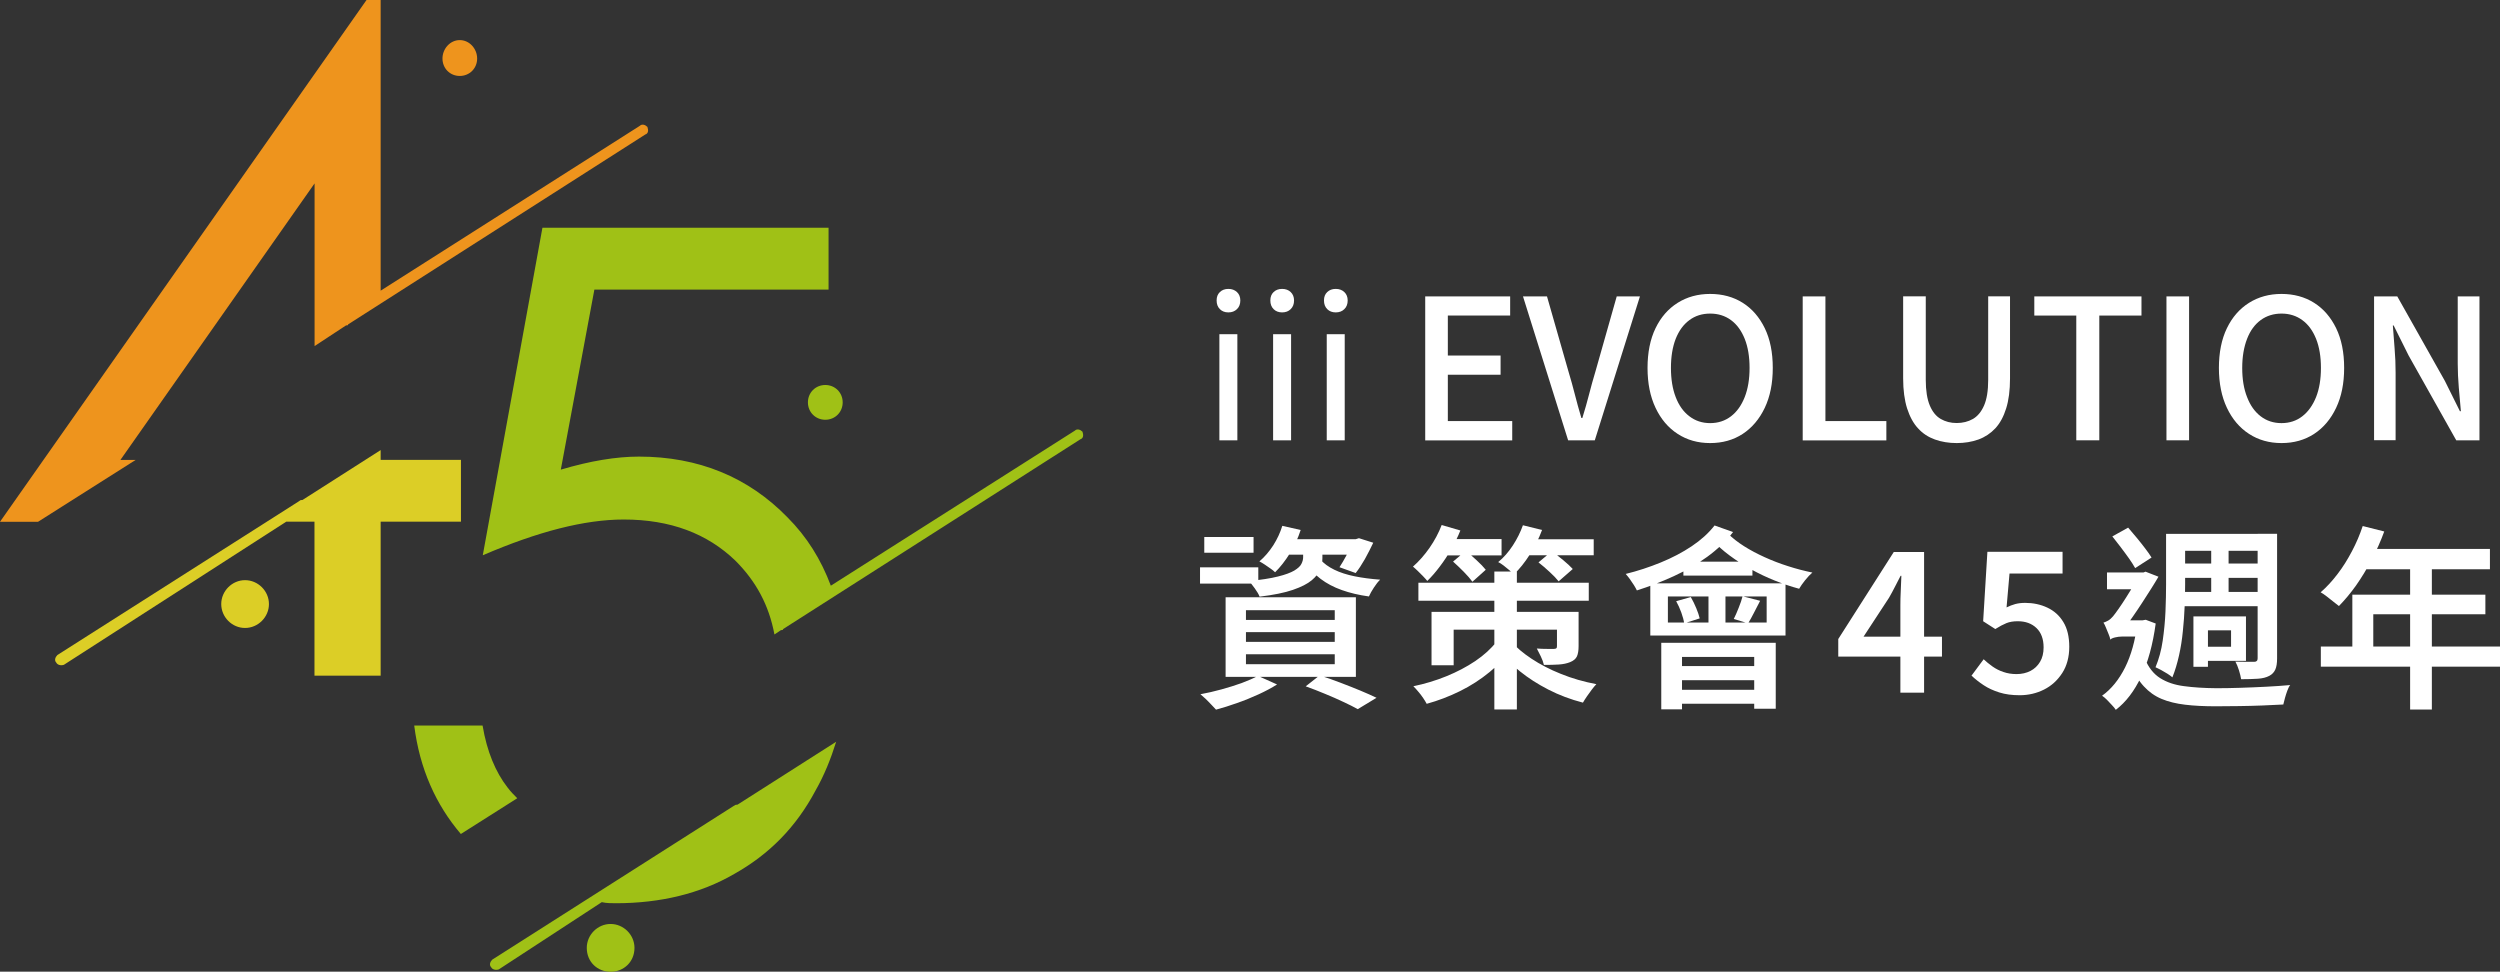
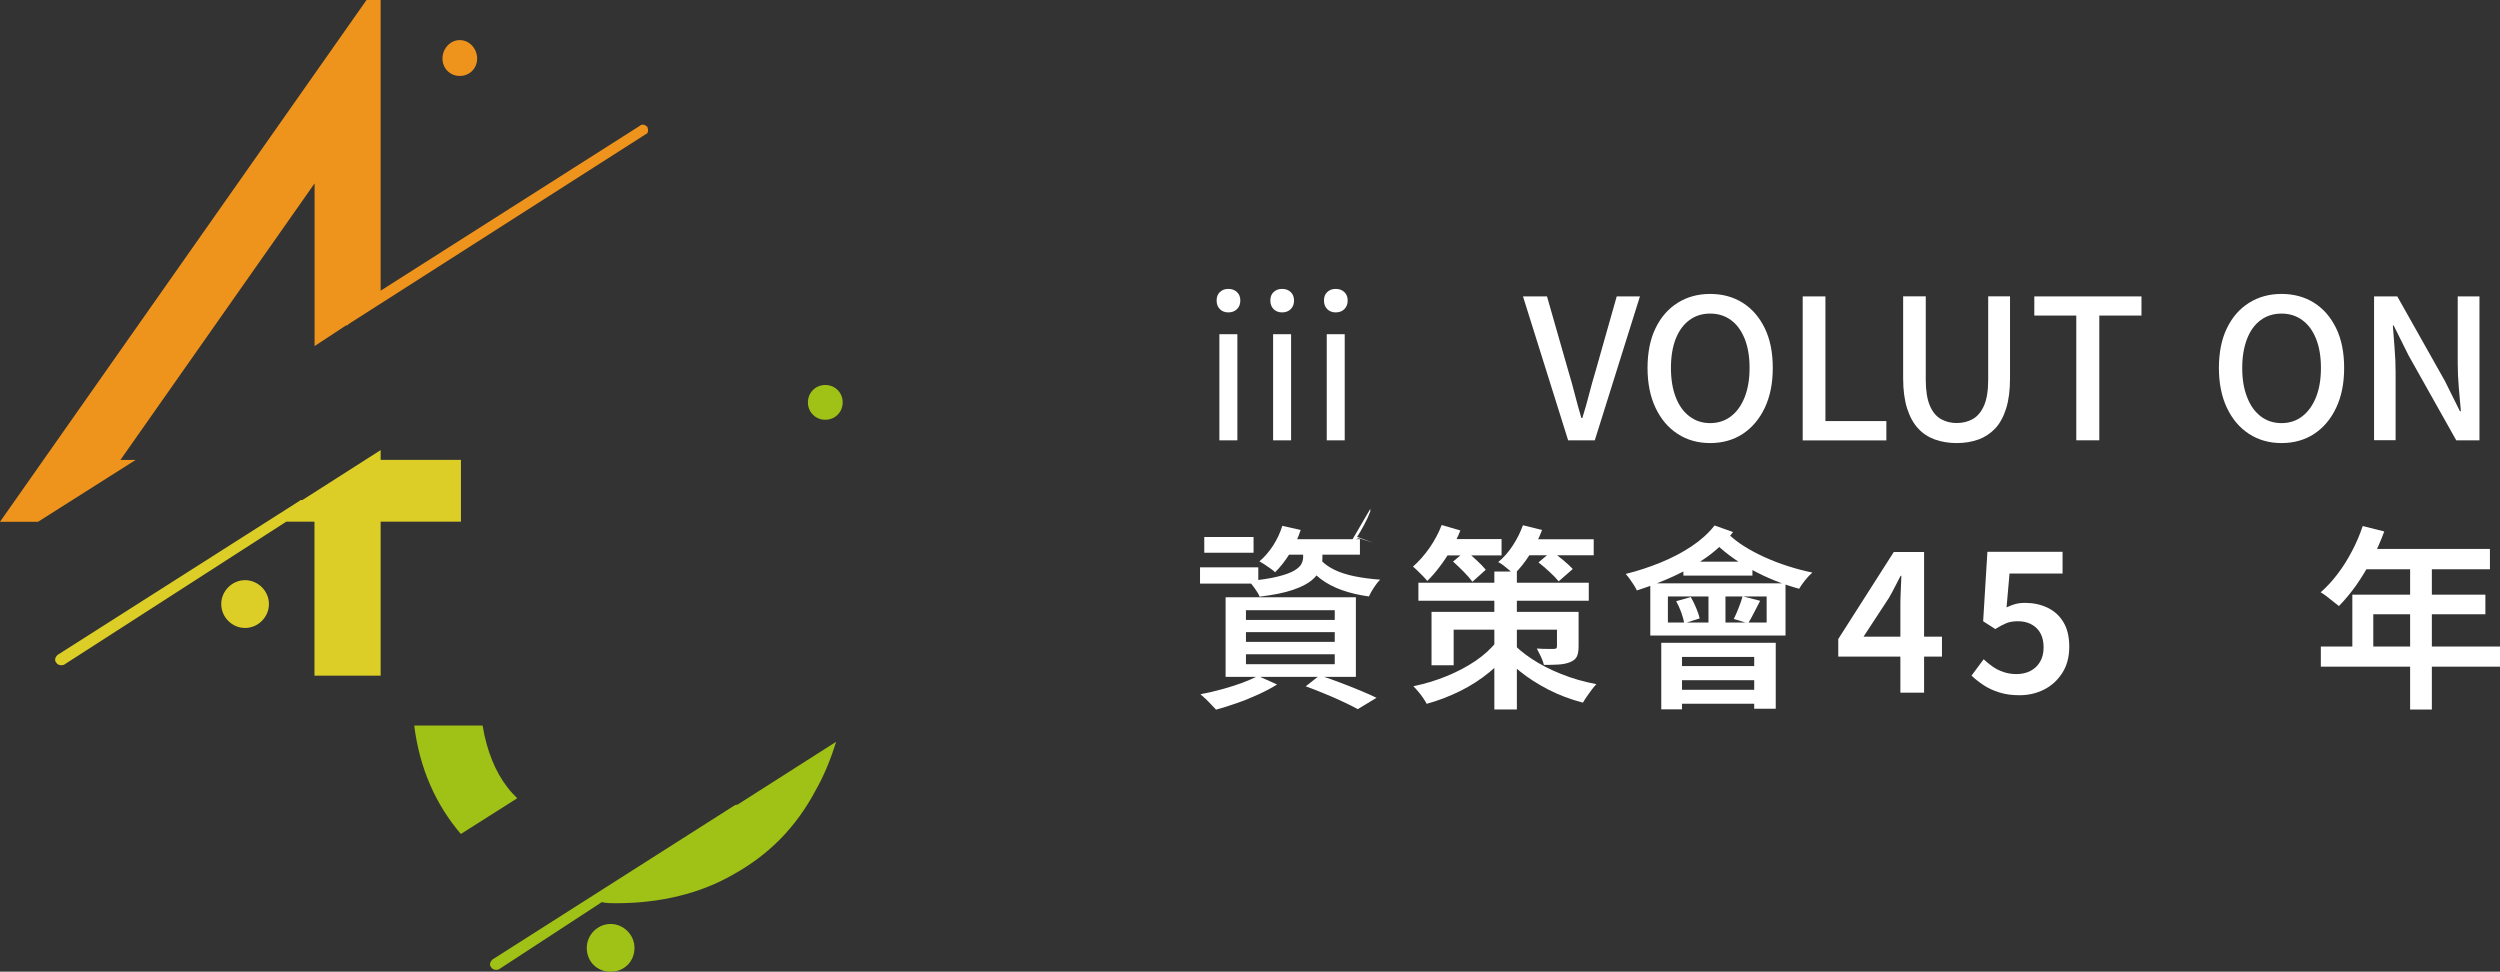
<svg xmlns="http://www.w3.org/2000/svg" id="_圖層_2" data-name="圖層 2" viewBox="0 0 253.12 98.38">
  <rect x="0" y="0" width="253.12" height="98.38" fill="#333333" stroke="none" />
  <defs>
    <style>
      .cls-1 {
        fill: #dcce26;
      }

      .cls-1, .cls-2, .cls-3, .cls-4 {
        stroke-width: 0px;
      }

      .cls-2 {
        fill: #a0c116;
      }

      .cls-3 {
        fill: #fff;
      }

      .cls-4 {
        fill: #ee941d;
      }
    </style>
  </defs>
  <g id="_圖層_1-2" data-name="圖層 1">
    <g>
      <g>
        <path class="cls-4" d="m37.11,0h1.43v29.43l26.24-16.69c.22-.22.55-.11.77.11.11.33.11.66-.22.77l-30.08,19.22c0,.11-.11.11-.22.11l-3.18,2.09v-16.47l-19.66,28h1.54l-9.88,6.26H0L37.11,0Z" />
        <path class="cls-4" d="m46.55,4.06c.99,0,1.76.88,1.76,1.87s-.77,1.76-1.76,1.76-1.75-.77-1.75-1.76.77-1.87,1.75-1.87h0Z" />
        <path class="cls-1" d="m24.81,58.74c1.32,0,2.42,1.1,2.42,2.42s-1.1,2.42-2.42,2.42-2.41-1.1-2.41-2.42,1.1-2.42,2.41-2.42h0Z" />
        <path class="cls-1" d="m30.3,50.73c.11-.11.22-.11.33-.11l7.91-5.05v.99h8.13v6.26h-8.13v15.59h-6.7v-15.59h-2.86l-22.51,14.49c-.33.11-.66,0-.77-.22-.22-.22-.11-.55.11-.77l24.49-15.59Z" />
        <g>
-           <path class="cls-2" d="m83.89,23.06v6.26h-23.71l-3.4,18.23c2.96-.88,5.6-1.32,7.91-1.32,6.04,0,11.09,2.09,15.04,6.15,1.98,1.98,3.4,4.28,4.39,6.92l24.71-15.7c.22-.22.55-.11.77.11.11.33.11.66-.22.77l-30.09,19.21c0,.11-.11.11-.22.11l-.66.44c-.55-2.96-1.86-5.38-3.95-7.47-2.85-2.75-6.59-4.17-11.31-4.17-3.95,0-8.67,1.21-14.27,3.62l6.04-33.16h28.99Z" />
          <path class="cls-2" d="m83.56,38.98c.99,0,1.76.77,1.76,1.76s-.77,1.76-1.76,1.76-1.76-.77-1.76-1.76.77-1.76,1.76-1.76h0Z" />
          <path class="cls-2" d="m61.82,93.55c1.32,0,2.42,1.1,2.42,2.42,0,1.43-1.1,2.42-2.42,2.42s-2.41-.99-2.41-2.42c0-1.32,1.1-2.42,2.41-2.42h0Z" />
          <path class="cls-2" d="m74.34,81.58c.11-.11.22-.11.33-.11l9.99-6.37c-.55,1.76-1.21,3.4-2.09,4.94-1.98,3.73-4.72,6.48-8.24,8.45-3.4,1.98-7.47,2.96-11.97,2.96-.44,0-.99,0-1.43-.11l-10.43,6.81c-.33.11-.66,0-.77-.22-.22-.22-.11-.55.11-.77l24.49-15.59Z" />
          <path class="cls-2" d="m46.66,84.44c-2.52-2.96-4.17-6.59-4.72-10.98h6.92c.44,2.63,1.32,4.72,2.52,6.26.33.44.66.77.99,1.1l-5.71,3.62Z" />
        </g>
      </g>
      <g>
        <g>
-           <path class="cls-3" d="m121.5,57.44h5.9v1.65h-5.9v-1.65Zm5.86,10.99l1.94.87c-.54.34-1.17.68-1.87,1s-1.43.62-2.18.88c-.75.27-1.46.49-2.13.67-.13-.14-.29-.32-.48-.51-.18-.2-.38-.39-.57-.58-.2-.19-.38-.35-.53-.47.7-.13,1.41-.29,2.13-.49s1.4-.41,2.04-.64c.64-.24,1.19-.48,1.66-.73Zm-5.43-14.06h4.99v1.59h-4.99v-1.59Zm2.16,6.1h13.19v8.06h-13.19v-8.06Zm2.06,1.31v.99h8.99v-.99h-8.99Zm0,2.22v.99h8.99v-.99h-8.99Zm0,2.24v1.01h8.99v-1.01h-8.99Zm5.8-10.48h1.94v.75c0,.37-.07.75-.22,1.13-.15.38-.43.75-.86,1.11-.43.36-1.06.68-1.9.97-.84.29-1.96.52-3.38.69-.09-.24-.25-.51-.48-.83-.22-.32-.43-.57-.63-.75,1.24-.12,2.23-.27,2.97-.46.74-.18,1.29-.39,1.65-.6.36-.22.61-.44.72-.67.12-.23.18-.46.18-.68v-.65Zm-2.12-2.52l1.86.42c-.27.83-.63,1.62-1.1,2.38-.47.75-.97,1.39-1.49,1.9-.12-.12-.28-.25-.47-.38-.19-.13-.39-.27-.58-.4-.2-.13-.38-.24-.54-.32.53-.45.99-.99,1.4-1.62.4-.63.71-1.29.92-1.98Zm-.2,1.35h8.06v1.57h-8.06v-1.57Zm4.06,2.06c.34.4.81.74,1.4,1.03.59.29,1.28.51,2.07.67.79.16,1.65.27,2.58.34-.2.19-.41.45-.63.79-.22.34-.4.65-.51.91-1.02-.14-1.94-.36-2.75-.65-.82-.29-1.53-.67-2.14-1.13-.61-.46-1.11-1.01-1.51-1.65l1.51-.32Zm-1.49,12.84l1.41-1.11c.69.22,1.39.47,2.1.74.71.27,1.39.54,2.02.8.63.26,1.18.51,1.64.73l-1.9,1.15c-.4-.22-.88-.47-1.45-.73-.57-.27-1.18-.54-1.84-.81-.66-.28-1.32-.53-1.98-.77Zm4.75-14.9h.32l.32-.1,1.45.46c-.25.54-.54,1.09-.85,1.66-.32.56-.63,1.03-.93,1.41l-1.64-.59c.22-.34.47-.75.72-1.23.26-.48.46-.92.62-1.35v-.26Z" />
+           <path class="cls-3" d="m121.5,57.44h5.9v1.65h-5.9v-1.65Zm5.86,10.99l1.94.87c-.54.34-1.17.68-1.87,1s-1.43.62-2.18.88c-.75.27-1.46.49-2.13.67-.13-.14-.29-.32-.48-.51-.18-.2-.38-.39-.57-.58-.2-.19-.38-.35-.53-.47.7-.13,1.41-.29,2.13-.49s1.4-.41,2.04-.64c.64-.24,1.19-.48,1.66-.73Zm-5.43-14.06h4.99v1.59h-4.99v-1.59Zm2.16,6.1h13.19v8.06h-13.19v-8.06Zm2.06,1.31v.99h8.99v-.99h-8.99Zm0,2.22v.99h8.99v-.99h-8.99Zm0,2.24v1.01h8.99v-1.01h-8.99Zm5.8-10.48h1.94v.75c0,.37-.07.75-.22,1.13-.15.38-.43.75-.86,1.11-.43.36-1.06.68-1.9.97-.84.29-1.96.52-3.38.69-.09-.24-.25-.51-.48-.83-.22-.32-.43-.57-.63-.75,1.24-.12,2.23-.27,2.97-.46.74-.18,1.29-.39,1.65-.6.36-.22.61-.44.72-.67.12-.23.18-.46.18-.68v-.65Zm-2.12-2.52l1.86.42c-.27.83-.63,1.62-1.1,2.38-.47.75-.97,1.39-1.49,1.9-.12-.12-.28-.25-.47-.38-.19-.13-.39-.27-.58-.4-.2-.13-.38-.24-.54-.32.53-.45.99-.99,1.4-1.62.4-.63.71-1.29.92-1.98Zm-.2,1.35h8.06v1.57h-8.06v-1.57Zm4.06,2.06c.34.4.81.74,1.4,1.03.59.29,1.28.51,2.07.67.79.16,1.65.27,2.58.34-.2.19-.41.45-.63.79-.22.34-.4.65-.51.91-1.02-.14-1.94-.36-2.75-.65-.82-.29-1.53-.67-2.14-1.13-.61-.46-1.11-1.01-1.51-1.65l1.51-.32Zm-1.49,12.84l1.41-1.11c.69.22,1.39.47,2.1.74.71.27,1.39.54,2.02.8.63.26,1.18.51,1.64.73l-1.9,1.15c-.4-.22-.88-.47-1.45-.73-.57-.27-1.18-.54-1.84-.81-.66-.28-1.32-.53-1.98-.77Zm4.75-14.9h.32l.32-.1,1.45.46l-1.64-.59c.22-.34.47-.75.72-1.23.26-.48.46-.92.62-1.35v-.26Z" />
          <path class="cls-3" d="m145.98,53.16l1.88.55c-.25.63-.56,1.26-.92,1.89-.36.63-.75,1.22-1.17,1.77-.42.56-.84,1.04-1.26,1.45-.11-.13-.24-.29-.42-.47s-.35-.36-.54-.54c-.19-.18-.35-.33-.49-.44.59-.52,1.15-1.15,1.67-1.89.52-.75.93-1.52,1.24-2.33Zm5.53,11.82l1.6.62c-.63.9-1.4,1.72-2.3,2.45-.9.74-1.89,1.38-2.98,1.92-1.09.54-2.22.97-3.38,1.29-.09-.17-.21-.37-.36-.59-.15-.22-.31-.44-.49-.64-.17-.21-.34-.39-.5-.55,1.15-.24,2.26-.57,3.34-1.01,1.08-.44,2.05-.95,2.93-1.54.88-.6,1.59-1.24,2.13-1.94Zm-7.9-5.98h17.25v1.82h-17.25v-1.82Zm1.33,2.95h13.81v1.8h-11.57v3.61h-2.24v-5.41Zm.83-7.37h6.26v1.65h-6.26v-1.65Zm1.35,2.28l1.29-1.09c.34.28.71.6,1.1.96.39.36.7.68.92.96l-1.35,1.21c-.21-.29-.51-.63-.88-1.01-.38-.38-.74-.73-1.08-1.03Zm4.18,1.01h2.28v13.96h-2.28v-13.96Zm2.89-4.69l1.94.48c-.32.86-.73,1.69-1.24,2.49-.51.8-1.05,1.47-1.61,2.01-.11-.12-.26-.26-.45-.42-.19-.16-.39-.32-.59-.48-.21-.16-.39-.28-.55-.35.56-.46,1.05-1.02,1.48-1.68.43-.66.77-1.34,1.02-2.04Zm-1.15,11.8c.49.57,1.16,1.14,2.02,1.71.86.57,1.85,1.09,2.98,1.54,1.13.46,2.33.8,3.59,1.04-.14.15-.3.33-.47.56-.16.22-.33.45-.49.68-.16.23-.29.44-.4.63-1.24-.32-2.41-.76-3.5-1.32-1.09-.56-2.05-1.18-2.88-1.85-.83-.67-1.5-1.33-2-1.96l1.13-1.03Zm.95-10.38h7.37v1.62h-7.37v-1.62Zm3.66,7.35h2.18v3.47c0,.45-.06.8-.17,1.04-.11.24-.34.44-.69.58-.32.13-.7.21-1.14.24-.44.03-.95.04-1.51.04-.07-.28-.17-.57-.32-.87s-.28-.57-.4-.79c.36.03.71.04,1.05.04h.67c.12,0,.2-.02.25-.06.05-.04.07-.11.07-.22v-3.47Zm-1.88-5.01l1.35-1.13c.36.27.74.56,1.15.9.41.34.73.64.97.9l-1.43,1.25c-.22-.28-.53-.6-.92-.96-.39-.36-.76-.68-1.12-.96Z" />
          <path class="cls-3" d="m173.59,53.2l1.88.67c-.71.92-1.59,1.76-2.62,2.51-1.04.75-2.17,1.4-3.39,1.96-1.22.56-2.47,1.04-3.73,1.44-.07-.14-.16-.32-.3-.54-.13-.21-.28-.42-.42-.62-.15-.21-.29-.37-.41-.51,1.22-.3,2.4-.69,3.55-1.16,1.15-.47,2.2-1.02,3.14-1.65s1.71-1.33,2.31-2.1Zm-6.5,5.86h13.69v5.29h-13.69v-5.29Zm1.11,6.02h11.59v6.68h-2.18v-5.25h-7.31v5.31h-2.1v-6.74Zm.67-4.69v2.64h10v-2.64h-10Zm.54,7.05h9.09v1.43h-9.09v-1.43Zm0,2.4h9.11v1.41h-9.11v-1.41Zm.3-8.97l1.48-.42c.2.34.38.72.55,1.12s.28.75.35,1.04l-1.57.5c-.04-.3-.14-.67-.29-1.09-.15-.42-.33-.8-.52-1.15Zm.73-4h6.99v1.41h-6.99v-1.41Zm2.54,2.65h1.72v4.16h-1.72v-4.16Zm1.98-5.49c.45.45.99.87,1.62,1.27.63.4,1.33.77,2.08,1.11.75.34,1.54.65,2.37.91.83.27,1.65.48,2.47.65-.22.19-.47.44-.73.77-.26.33-.47.62-.61.87-.82-.22-1.64-.5-2.47-.83-.83-.33-1.62-.71-2.4-1.14-.77-.43-1.49-.89-2.16-1.39-.67-.49-1.25-1.02-1.75-1.57l1.59-.65Zm1.47,6.34l1.78.46c-.22.42-.44.84-.64,1.24s-.4.75-.58,1.04l-1.45-.44c.16-.32.33-.7.5-1.14.18-.44.31-.83.39-1.16Z" />
          <path class="cls-3" d="m192.41,70.12v-8.87c0-.41.01-.9.04-1.47s.05-1.07.06-1.48h-.08c-.19.36-.37.72-.56,1.09-.19.37-.39.75-.61,1.13l-2.58,3.94h7.94v2.02h-10.5v-1.78l5.62-8.81h3.07v14.24h-2.42Z" />
          <path class="cls-3" d="m204.48,70.39c-.77,0-1.45-.09-2.05-.28s-1.13-.43-1.58-.73c-.46-.3-.87-.63-1.24-.97l1.23-1.66c.28.26.58.51.91.74.33.23.7.42,1.1.55.4.14.84.21,1.32.21.53,0,1-.11,1.41-.32.41-.21.73-.52.97-.92.24-.4.36-.89.36-1.46,0-.84-.24-1.5-.72-1.96-.48-.46-1.11-.69-1.89-.69-.45,0-.83.06-1.15.19-.32.13-.7.33-1.13.6l-1.23-.79.43-7.03h7.61v2.2h-5.37l-.3,3.43c.29-.14.58-.26.88-.34s.63-.12,1-.12c.82,0,1.57.16,2.25.48s1.22.8,1.62,1.46c.4.65.6,1.49.6,2.51s-.24,1.92-.71,2.65c-.48.74-1.09,1.3-1.85,1.68-.76.38-1.58.57-2.46.57Z" />
-           <path class="cls-3" d="m216.4,62.81h.51l.34-.06,1.01.38c-.29,2.13-.78,3.92-1.47,5.38-.69,1.46-1.55,2.58-2.57,3.36-.09-.14-.22-.31-.4-.49s-.34-.36-.51-.54c-.17-.17-.33-.3-.48-.4.94-.67,1.71-1.63,2.33-2.86.61-1.23,1.03-2.72,1.24-4.45v-.32Zm-2.73,1.96c-.03-.16-.08-.35-.18-.57-.09-.22-.18-.45-.27-.66-.09-.22-.17-.39-.25-.5.16-.05.32-.12.48-.21.16-.09.32-.23.49-.43.12-.14.3-.39.55-.74s.51-.75.79-1.19c.28-.44.55-.87.8-1.29.25-.42.45-.76.59-1.02v-.06l.56-.22,1.31.51c-.2.35-.44.74-.73,1.2-.29.46-.59.93-.91,1.42-.32.49-.63.96-.94,1.4-.31.45-.59.83-.84,1.15-.3.16-.55.3-.73.43-.19.13-.35.25-.49.39-.15.13-.22.26-.22.4Zm-.34-6.81h3.9v1.7h-3.9v-1.7Zm.34,6.81v-1.54l.79-.42h2.65v1.64h-2.28c-.22,0-.46.03-.7.09-.24.06-.4.14-.48.23Zm.2-10.46l1.6-.89c.29.33.58.68.88,1.04.3.36.58.72.84,1.06.27.35.48.65.65.93l-1.66,1.07c-.16-.29-.37-.62-.63-.99s-.55-.75-.84-1.14c-.3-.39-.58-.75-.84-1.08Zm3.29,12.38c.37.89.88,1.54,1.54,1.96s1.47.7,2.42.82c.95.13,2.04.2,3.27.21.71,0,1.51-.01,2.39-.04.88-.03,1.76-.06,2.66-.11s1.71-.1,2.44-.17c-.11.13-.2.32-.29.56-.09.24-.17.49-.24.74s-.13.48-.17.67c-.66.04-1.37.07-2.14.1-.77.03-1.55.05-2.35.06-.8.01-1.58.02-2.35.02-1.16,0-2.2-.05-3.1-.16-.91-.11-1.7-.3-2.39-.59-.69-.29-1.29-.72-1.8-1.28-.52-.56-.96-1.3-1.33-2.21l1.43-.59Zm2.14-12.64h1.94v5.13c0,.67-.02,1.41-.05,2.23-.03.81-.09,1.64-.18,2.49-.08.84-.21,1.67-.39,2.47s-.4,1.54-.67,2.21c-.12-.11-.28-.22-.49-.36-.21-.13-.43-.26-.65-.38s-.42-.21-.57-.28c.34-.82.59-1.72.73-2.7.14-.98.24-1.97.28-2.96.04-.99.06-1.89.06-2.71v-5.13Zm1.17,0h9.03v1.72h-9.03v-1.72Zm.37,5.88h8.34v1.45h-8.34v-1.45Zm.16-2.87h7.96v1.45h-7.96v-1.45Zm1.09,5.35h5.31v4.5h-1.51v-3.09h-2.34v3.69h-1.47v-5.09Zm.26,3.07h4.85v1.43h-4.85v-1.43Zm1.53-9.9h1.76v4.89h-1.76v-4.89Zm4.71-1.53h1.96v12.62c0,.48-.06.85-.18,1.12s-.32.49-.61.64c-.3.16-.69.26-1.15.29-.46.03-1.03.05-1.7.05-.04-.25-.11-.55-.22-.9-.11-.35-.23-.64-.36-.88.42.01.82.02,1.18.02h.72c.24,0,.35-.12.35-.35v-12.6Z" />
          <path class="cls-3" d="m239.22,53.26l2.18.55c-.36.98-.78,1.93-1.27,2.86-.49.93-1.02,1.8-1.58,2.6-.57.8-1.15,1.49-1.74,2.09-.15-.12-.33-.27-.56-.44s-.45-.35-.67-.53-.43-.31-.62-.42c.61-.53,1.18-1.15,1.71-1.85.54-.7,1.02-1.47,1.46-2.31.44-.83.8-1.68,1.09-2.55Zm-4.24,12.2h18.14v2.04h-18.14v-2.04Zm3.19-5.25h13.47v1.98h-11.35v4.3h-2.12v-6.28Zm1.27-4.63h12.66v2.06h-13.67l1.01-2.06Zm4.58,1.07h2.2v15.19h-2.2v-15.19Z" />
        </g>
        <g>
          <path class="cls-3" d="m124.37,31.63c-.36,0-.64-.11-.86-.33-.22-.22-.33-.51-.33-.88s.11-.64.33-.85c.22-.21.5-.32.86-.32s.64.11.87.32c.22.21.34.49.34.85s-.11.66-.34.88-.51.33-.87.33Zm-.91,12.95v-10.74h1.82v10.74h-1.82Z" />
          <path class="cls-3" d="m129.81,31.63c-.35,0-.64-.11-.86-.33s-.33-.51-.33-.88.11-.64.33-.85c.22-.21.5-.32.86-.32s.65.11.87.32c.22.21.34.49.34.85s-.11.66-.34.88c-.22.22-.51.33-.87.33Zm-.91,12.95v-10.74h1.82v10.74h-1.82Z" />
          <path class="cls-3" d="m135.24,31.63c-.35,0-.64-.11-.86-.33s-.33-.51-.33-.88.11-.64.33-.85c.22-.21.5-.32.86-.32s.65.11.87.32c.22.21.34.49.34.85s-.11.66-.34.88c-.22.22-.51.33-.87.33Zm-.91,12.95v-10.74h1.82v10.74h-1.82Z" />
-           <path class="cls-3" d="m144.3,44.58v-14.57h8.6v1.94h-6.31v4.05h5.34v1.94h-5.34v4.69h6.52v1.96h-8.82Z" />
          <path class="cls-3" d="m158.77,44.58l-4.57-14.57h2.43l2.16,7.55c.25.83.47,1.62.66,2.37s.41,1.55.66,2.39h.1c.26-.84.49-1.64.68-2.39s.41-1.54.66-2.37l2.14-7.55h2.35l-4.57,14.57h-2.71Z" />
          <path class="cls-3" d="m173.15,44.86c-1.24,0-2.34-.31-3.29-.93-.96-.62-1.7-1.5-2.24-2.64-.54-1.14-.81-2.49-.81-4.04s.27-2.91.81-4.02c.54-1.12,1.29-1.97,2.24-2.57.96-.6,2.05-.9,3.29-.9s2.35.3,3.3.9c.95.6,1.69,1.46,2.23,2.57.54,1.11.81,2.45.81,4.02s-.27,2.9-.81,4.04c-.54,1.14-1.29,2.02-2.23,2.64-.95.62-2.05.93-3.3.93Zm0-2.02c.8,0,1.51-.23,2.11-.69.6-.46,1.06-1.11,1.39-1.95.33-.84.49-1.82.49-2.95s-.16-2.11-.49-2.94c-.33-.82-.79-1.46-1.39-1.9-.6-.44-1.3-.66-2.11-.66s-1.51.22-2.1.66c-.6.44-1.06,1.07-1.39,1.9-.32.83-.48,1.8-.48,2.94s.16,2.12.48,2.95c.32.84.78,1.49,1.39,1.95.6.46,1.3.69,2.1.69Z" />
          <path class="cls-3" d="m182.52,44.58v-14.57h2.3v12.62h6.17v1.96h-8.46Z" />
          <path class="cls-3" d="m198.12,44.86c-.8,0-1.54-.12-2.21-.36-.67-.24-1.24-.61-1.71-1.13-.48-.51-.84-1.19-1.11-2.02-.26-.83-.4-1.84-.4-3.03v-8.32h2.29v8.46c0,1.09.14,1.96.41,2.6.27.64.64,1.09,1.11,1.36s1,.41,1.61.41,1.17-.14,1.64-.41c.47-.27.85-.72,1.13-1.36.28-.64.42-1.51.42-2.6v-8.46h2.21v8.32c0,1.19-.13,2.2-.39,3.03-.26.83-.62,1.5-1.1,2.02-.48.51-1.05.89-1.71,1.13-.67.24-1.4.36-2.2.36Z" />
          <path class="cls-3" d="m210.22,44.58v-12.63h-4.25v-1.94h10.85v1.94h-4.27v12.63h-2.33Z" />
-           <path class="cls-3" d="m219.35,44.58v-14.57h2.29v14.57h-2.29Z" />
          <path class="cls-3" d="m231,44.86c-1.24,0-2.34-.31-3.29-.93-.96-.62-1.7-1.5-2.24-2.64s-.81-2.49-.81-4.04.27-2.91.81-4.02c.54-1.12,1.29-1.97,2.24-2.57.96-.6,2.05-.9,3.29-.9s2.35.3,3.3.9c.95.6,1.69,1.46,2.23,2.57.54,1.11.81,2.45.81,4.02s-.27,2.9-.81,4.04-1.28,2.02-2.23,2.64c-.95.62-2.05.93-3.3.93Zm0-2.02c.8,0,1.51-.23,2.1-.69.6-.46,1.06-1.11,1.4-1.95.33-.84.49-1.82.49-2.95s-.16-2.11-.49-2.94c-.33-.82-.79-1.46-1.4-1.9-.6-.44-1.3-.66-2.1-.66s-1.51.22-2.11.66c-.6.44-1.06,1.07-1.38,1.9-.32.83-.49,1.8-.49,2.94s.16,2.12.49,2.95c.32.84.78,1.49,1.38,1.95.6.46,1.3.69,2.11.69Z" />
          <path class="cls-3" d="m240.37,44.58v-14.57h2.35l4.82,8.56,1.52,3.06h.1c-.07-.74-.14-1.53-.21-2.37-.07-.84-.11-1.66-.11-2.45v-6.8h2.2v14.57h-2.35l-4.82-8.58-1.52-3.05h-.08c.05.75.11,1.54.18,2.35.07.82.1,1.63.1,2.43v6.84h-2.17Z" />
        </g>
      </g>
    </g>
  </g>
</svg>